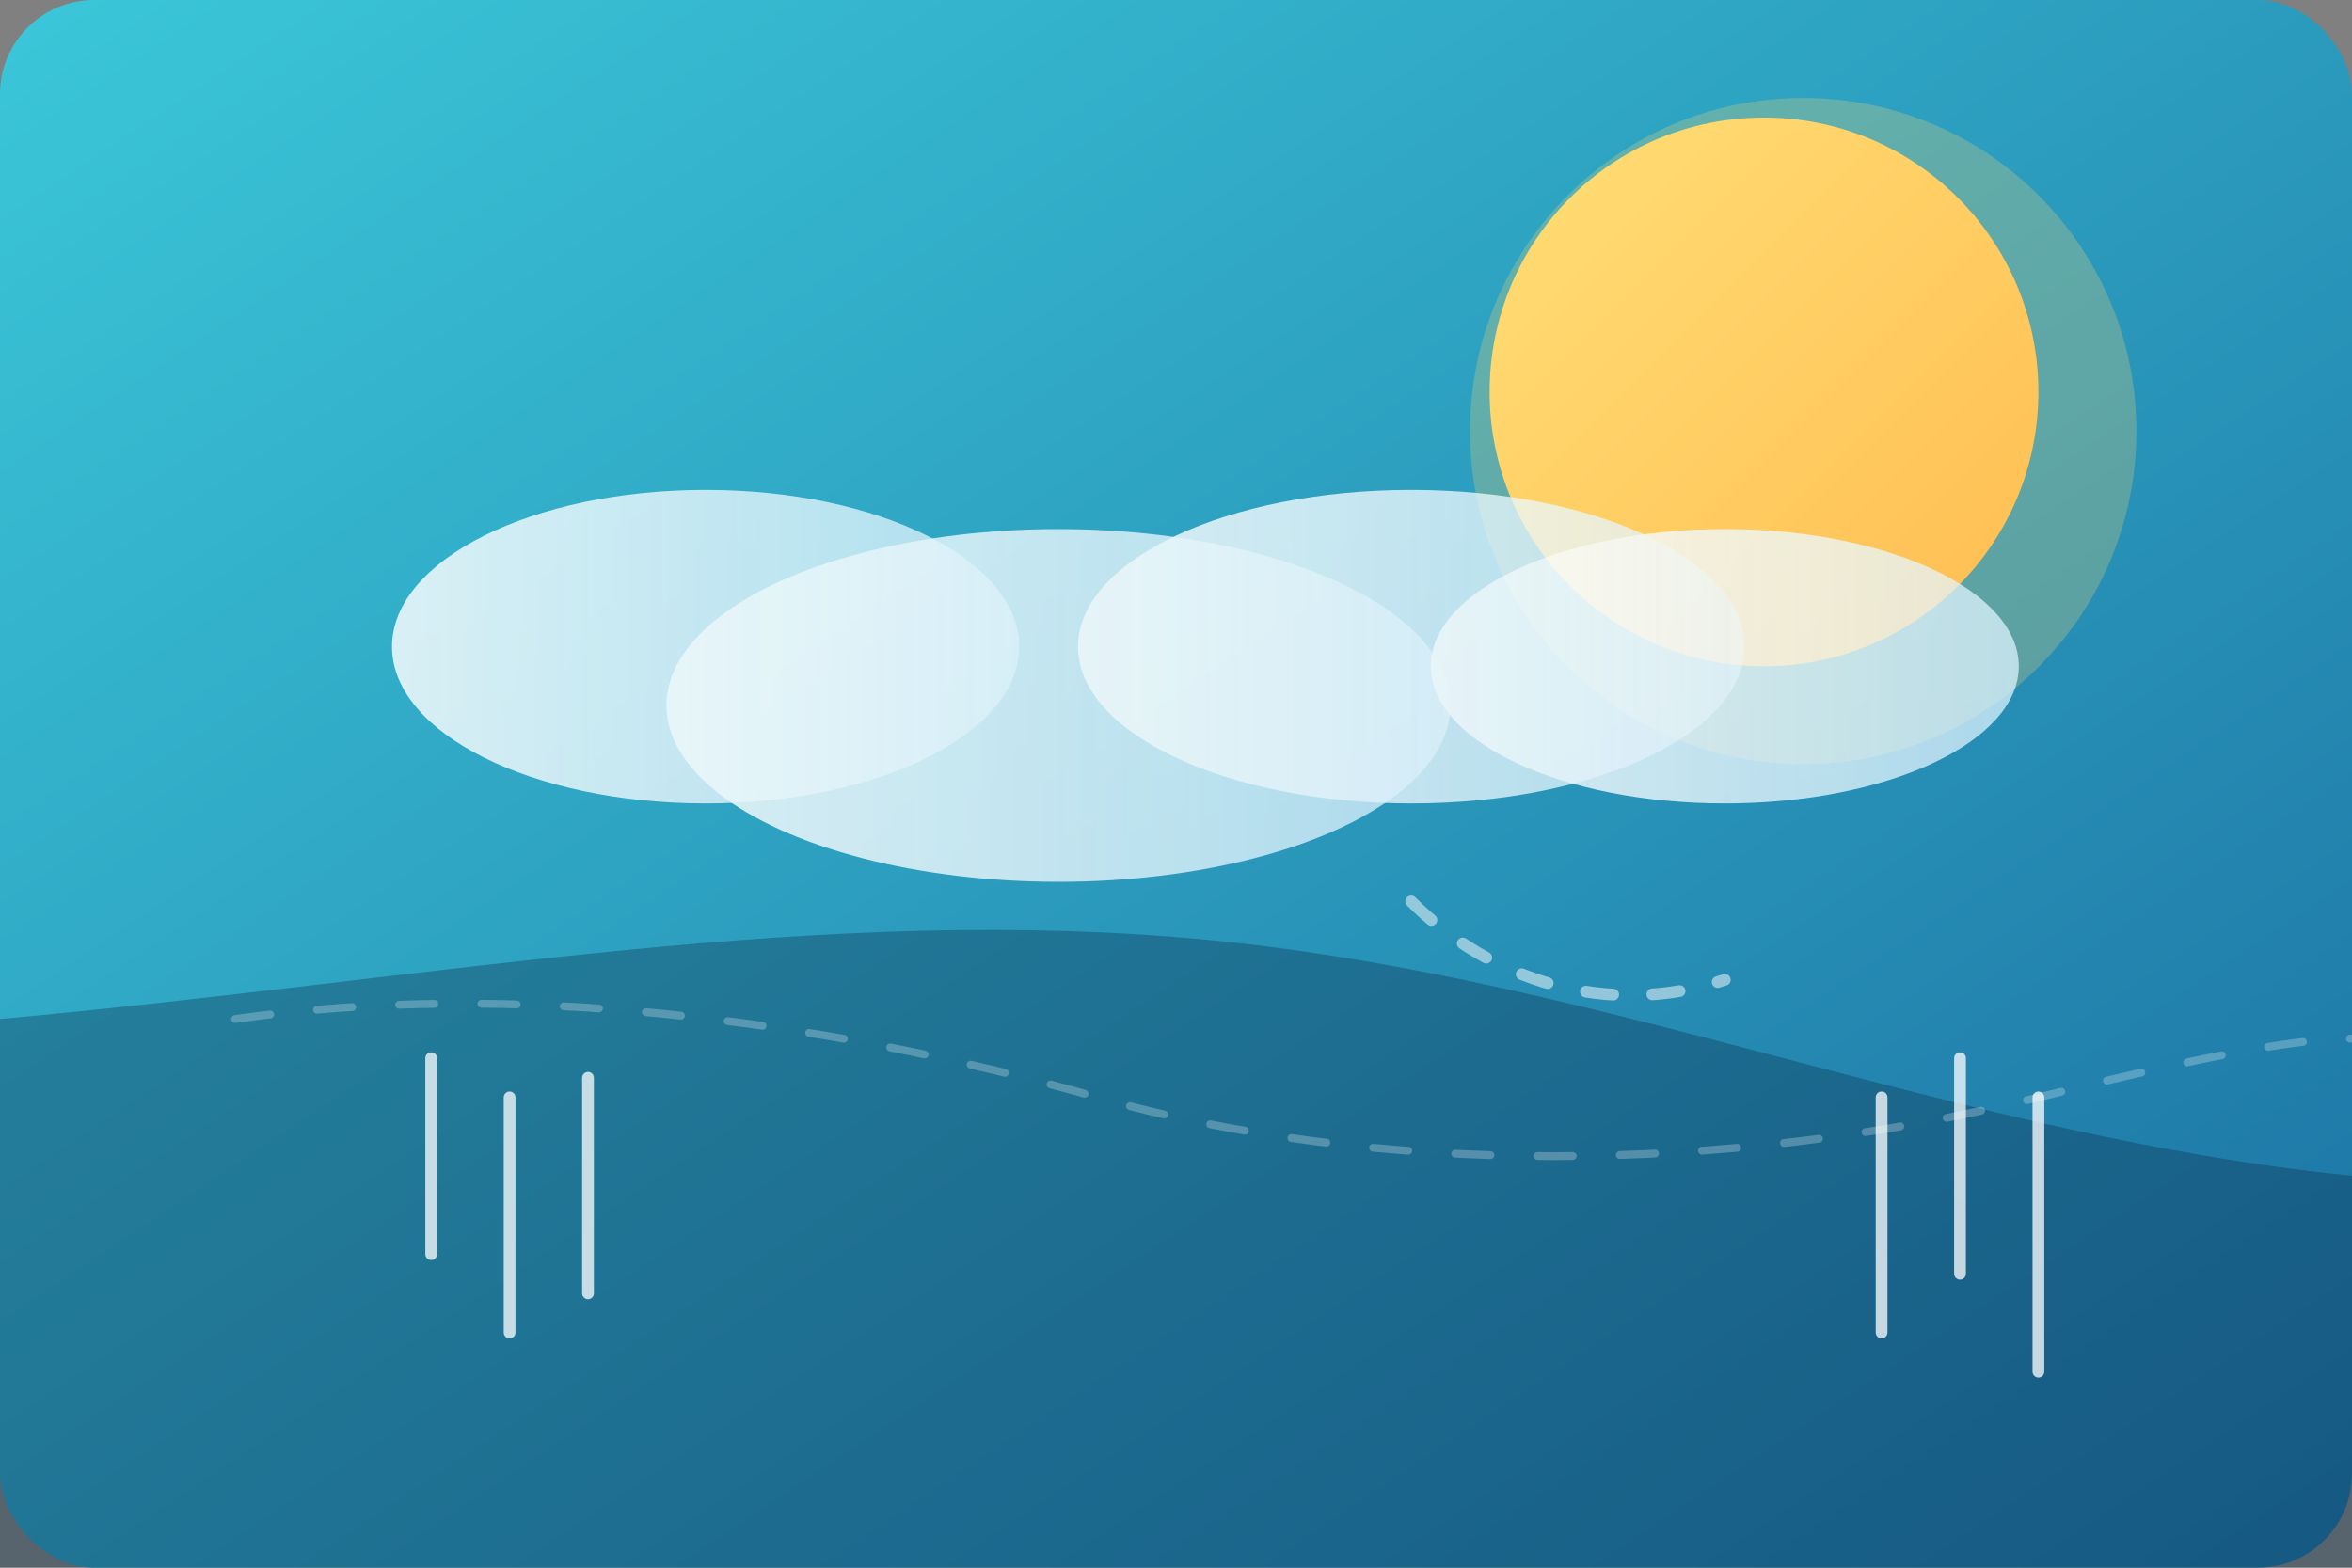
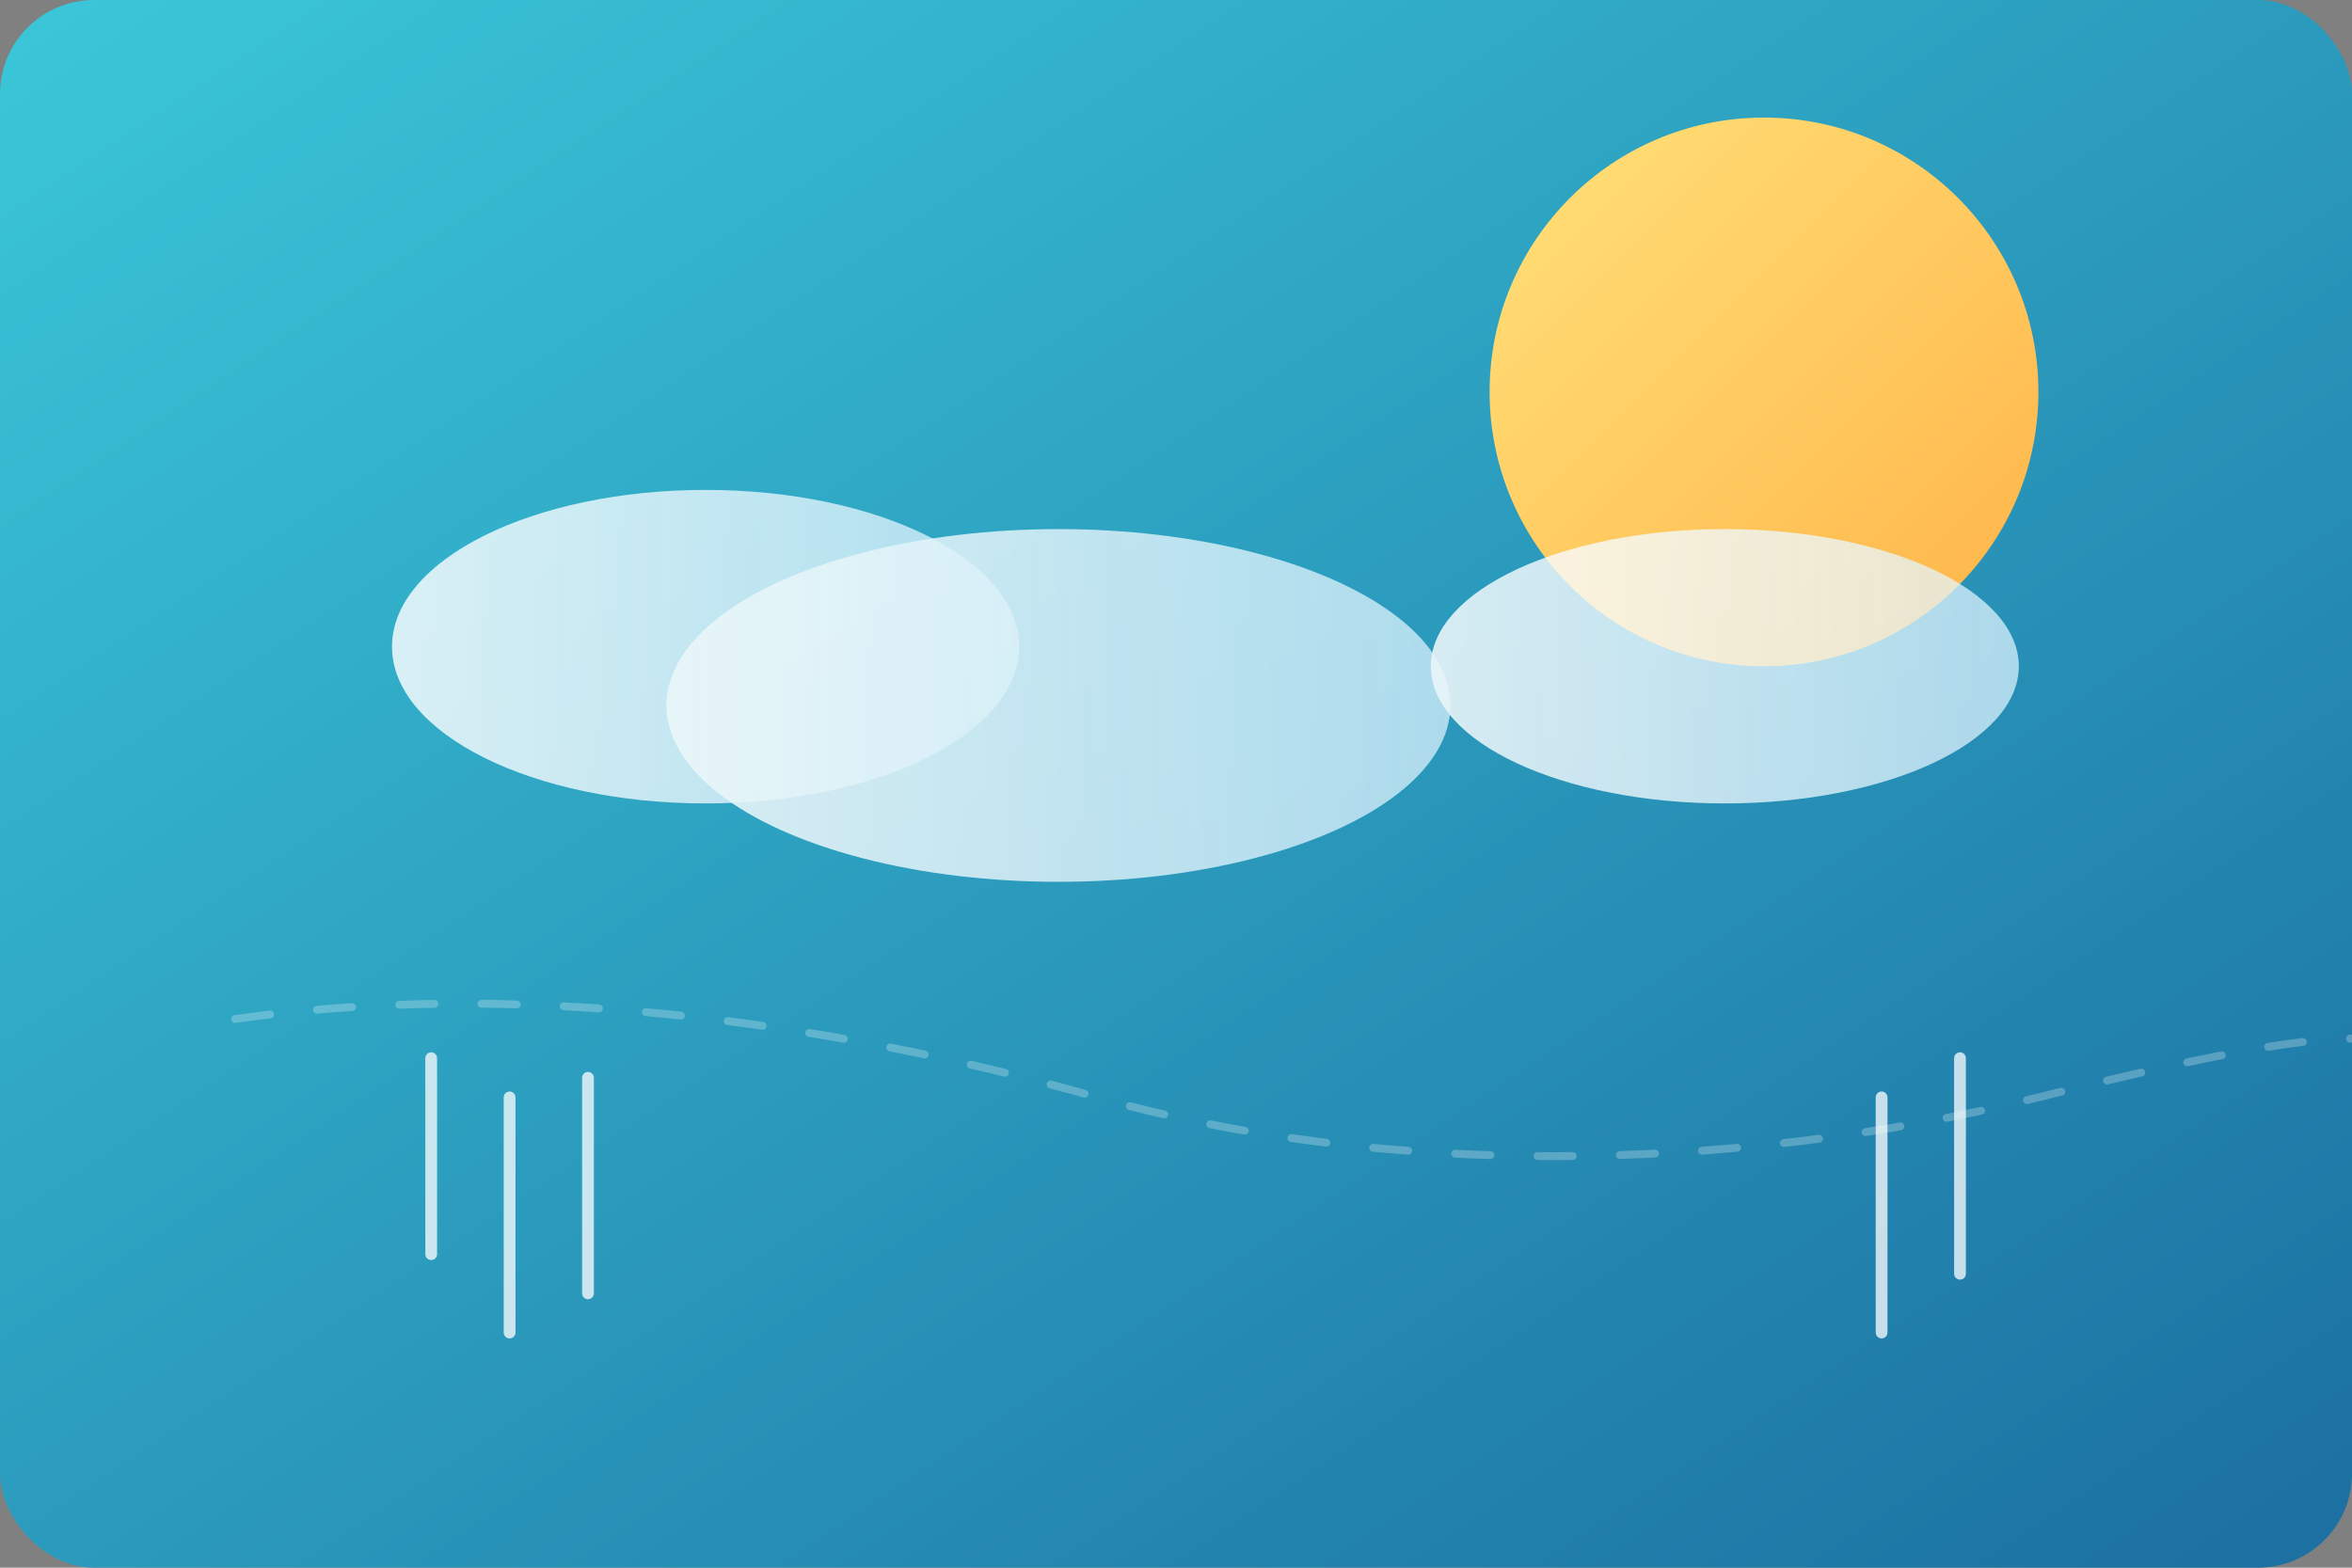
<svg xmlns="http://www.w3.org/2000/svg" width="1200" height="800" viewBox="0 0 1200 800" fill="none">
  <rect x="0" y="0" width="1200" height="800" fill="#808080" stroke="none" />
  <defs>
    <linearGradient id="climateGradient" x1="0" y1="0" x2="1" y2="1">
      <stop offset="0%" stop-color="#3BC7D9" />
      <stop offset="100%" stop-color="#1B6FA1" />
    </linearGradient>
    <linearGradient id="sunGradient" x1="0" y1="0" x2="1" y2="1">
      <stop offset="0%" stop-color="#FFE27A" />
      <stop offset="100%" stop-color="#FFB347" />
    </linearGradient>
    <linearGradient id="cloudGradient" x1="0" y1="0" x2="1" y2="0">
      <stop offset="0%" stop-color="#FFFFFF" stop-opacity="0.9" />
      <stop offset="100%" stop-color="#E0F5FF" stop-opacity="0.8" />
    </linearGradient>
  </defs>
  <rect width="1200" height="800" rx="48" fill="url(#climateGradient)" />
  <circle cx="900" cy="200" r="140" fill="url(#sunGradient)" />
-   <circle cx="920" cy="220" r="170" fill="#FFD86F" fill-opacity="0.25" />
  <g opacity="0.9">
    <ellipse cx="360" cy="330" rx="160" ry="80" fill="url(#cloudGradient)" />
    <ellipse cx="540" cy="360" rx="200" ry="90" fill="url(#cloudGradient)" />
-     <ellipse cx="720" cy="330" rx="170" ry="80" fill="url(#cloudGradient)" />
    <ellipse cx="880" cy="340" rx="150" ry="70" fill="url(#cloudGradient)" />
  </g>
-   <path d="M0 520C220 500 420 460 620 480C820 500 1000 580 1200 600V800H0V520Z" fill="#0E2F4A" fill-opacity="0.35" />
  <path d="M120 520C260 500 420 520 560 560C700 600 880 600 1040 560C1120 540 1170 530 1200 530" stroke="#FFFFFF" stroke-opacity="0.25" stroke-width="4" stroke-linecap="round" stroke-dasharray="18 24" />
  <g opacity="0.75" stroke="#FFFFFF" stroke-width="6" stroke-linecap="round">
    <line x1="220" y1="540" x2="220" y2="640" />
    <line x1="260" y1="560" x2="260" y2="680" />
    <line x1="300" y1="550" x2="300" y2="660" />
    <line x1="960" y1="560" x2="960" y2="680" />
    <line x1="1000" y1="540" x2="1000" y2="650" />
-     <line x1="1040" y1="560" x2="1040" y2="700" />
  </g>
-   <path d="M720 460C760 500 820 520 880 500" stroke="#FFFFFF" stroke-width="6" stroke-linecap="round" stroke-dasharray="14 20" opacity="0.5" />
</svg>